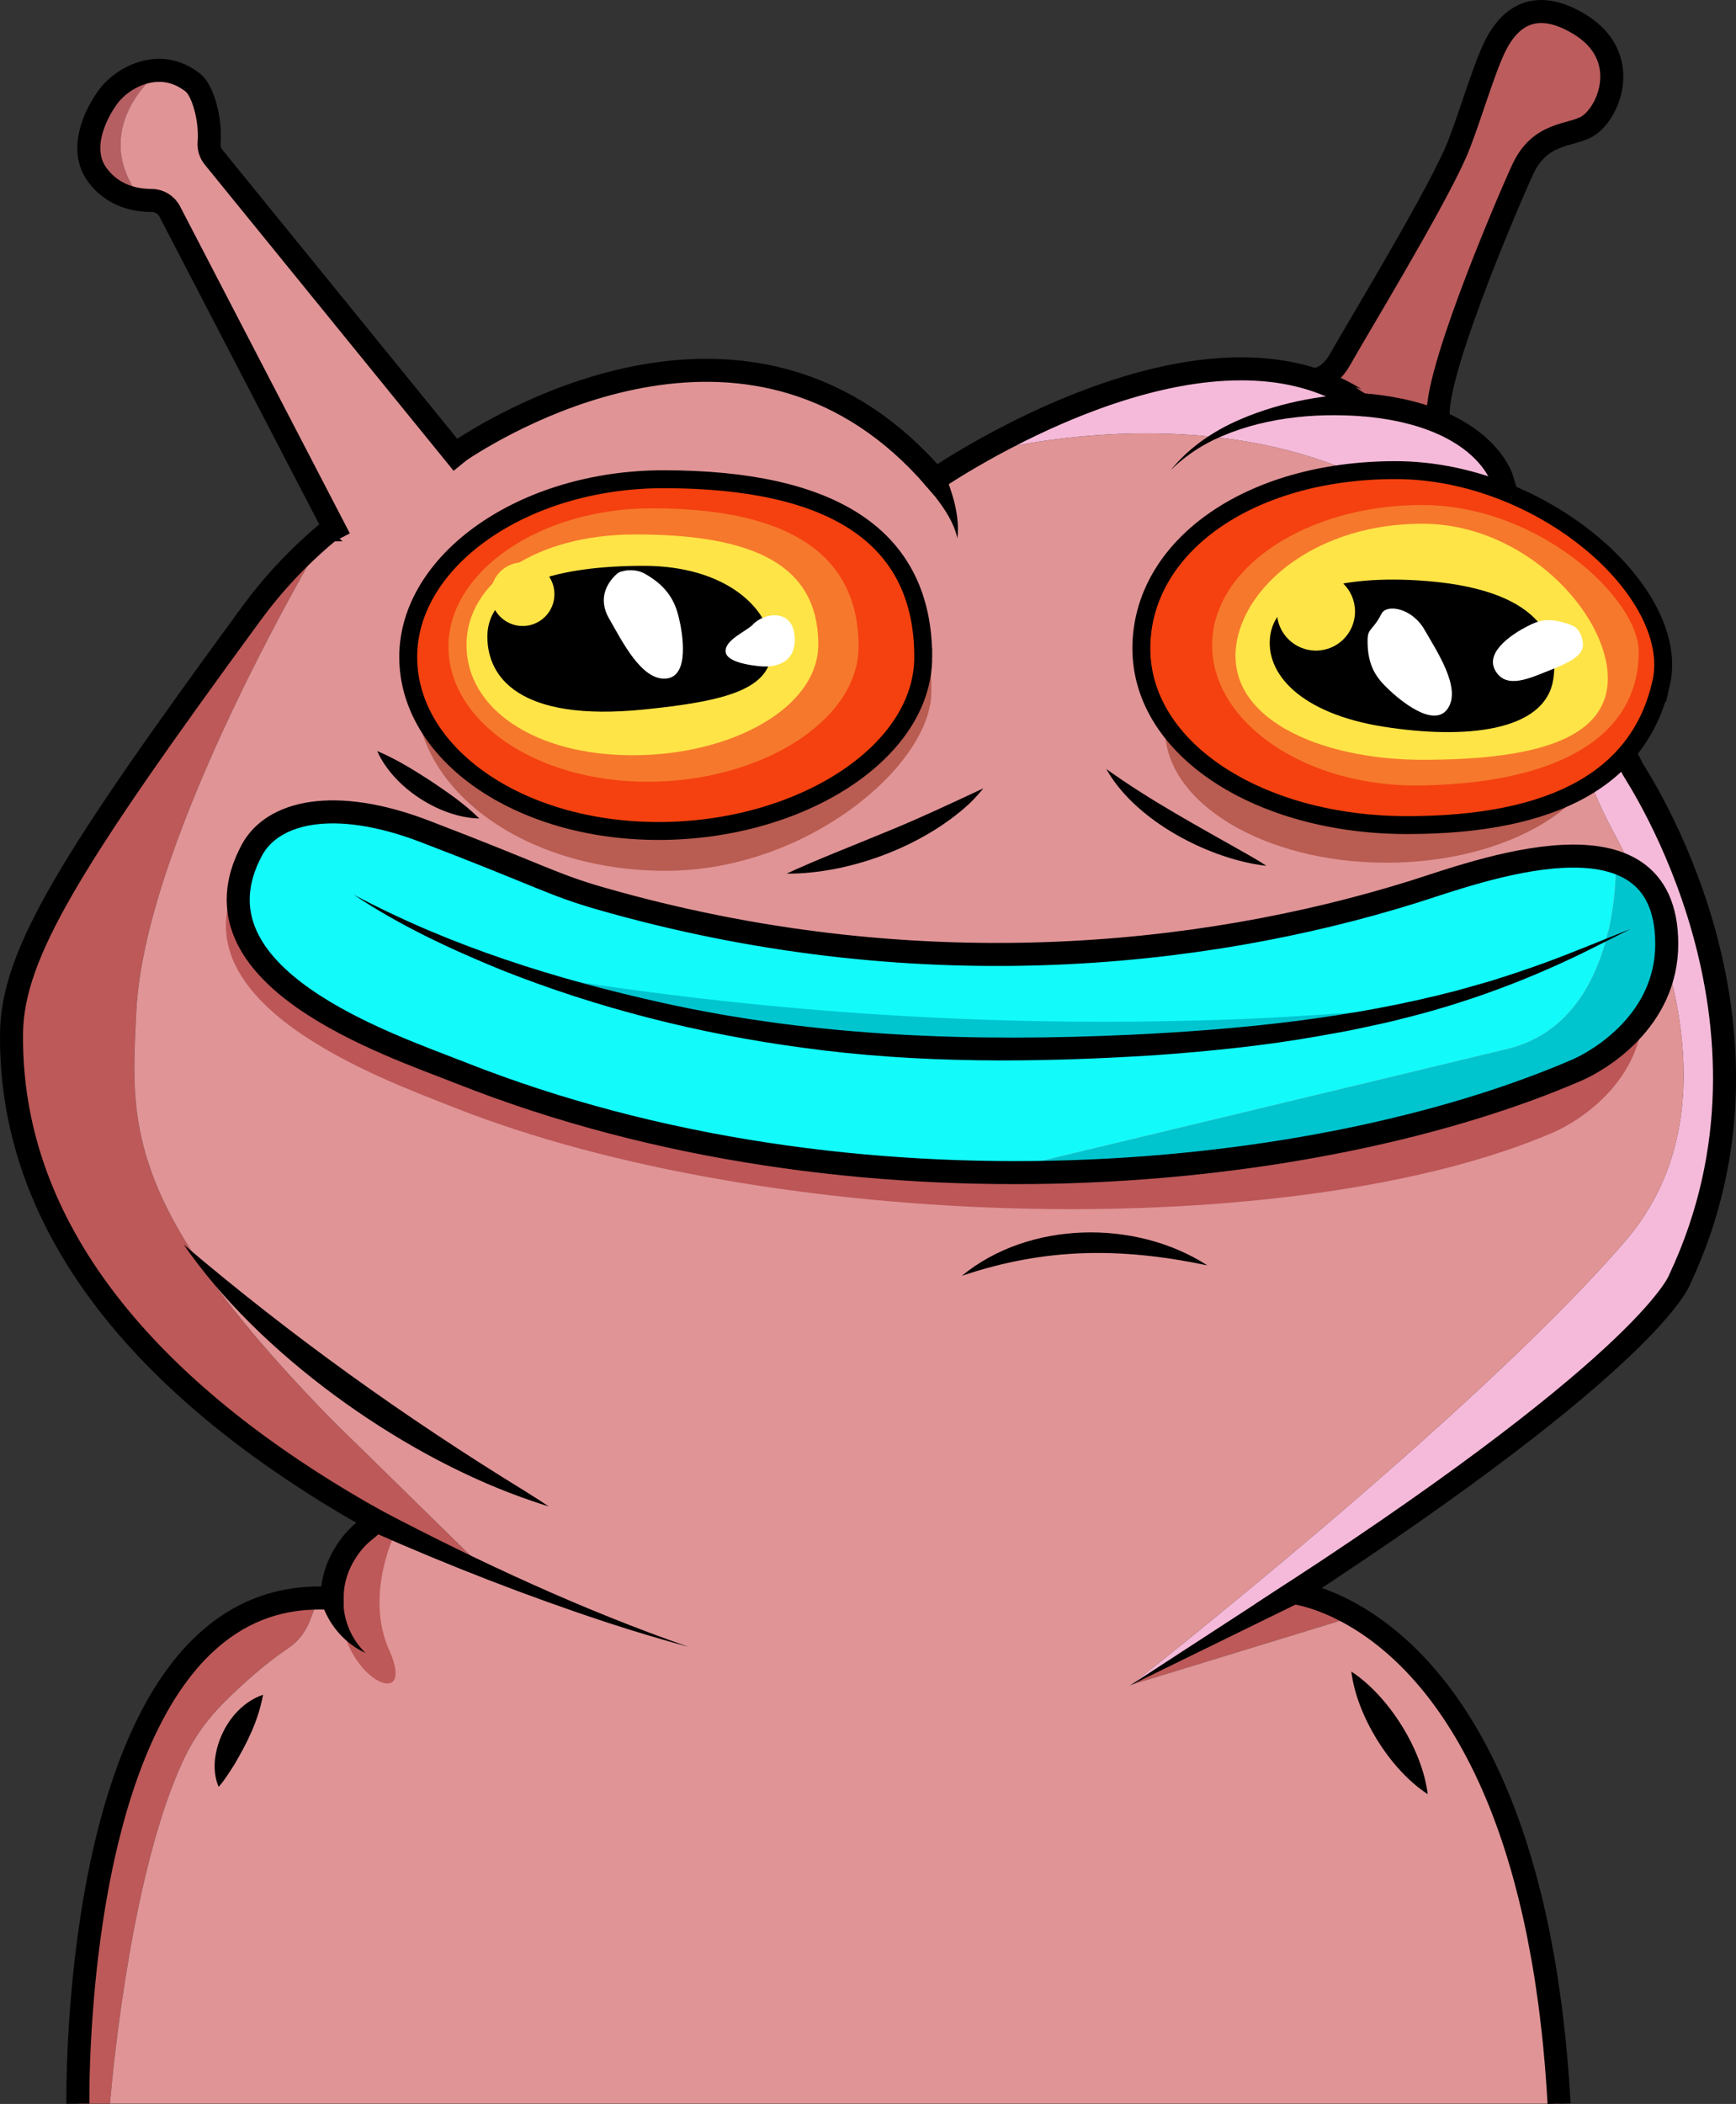
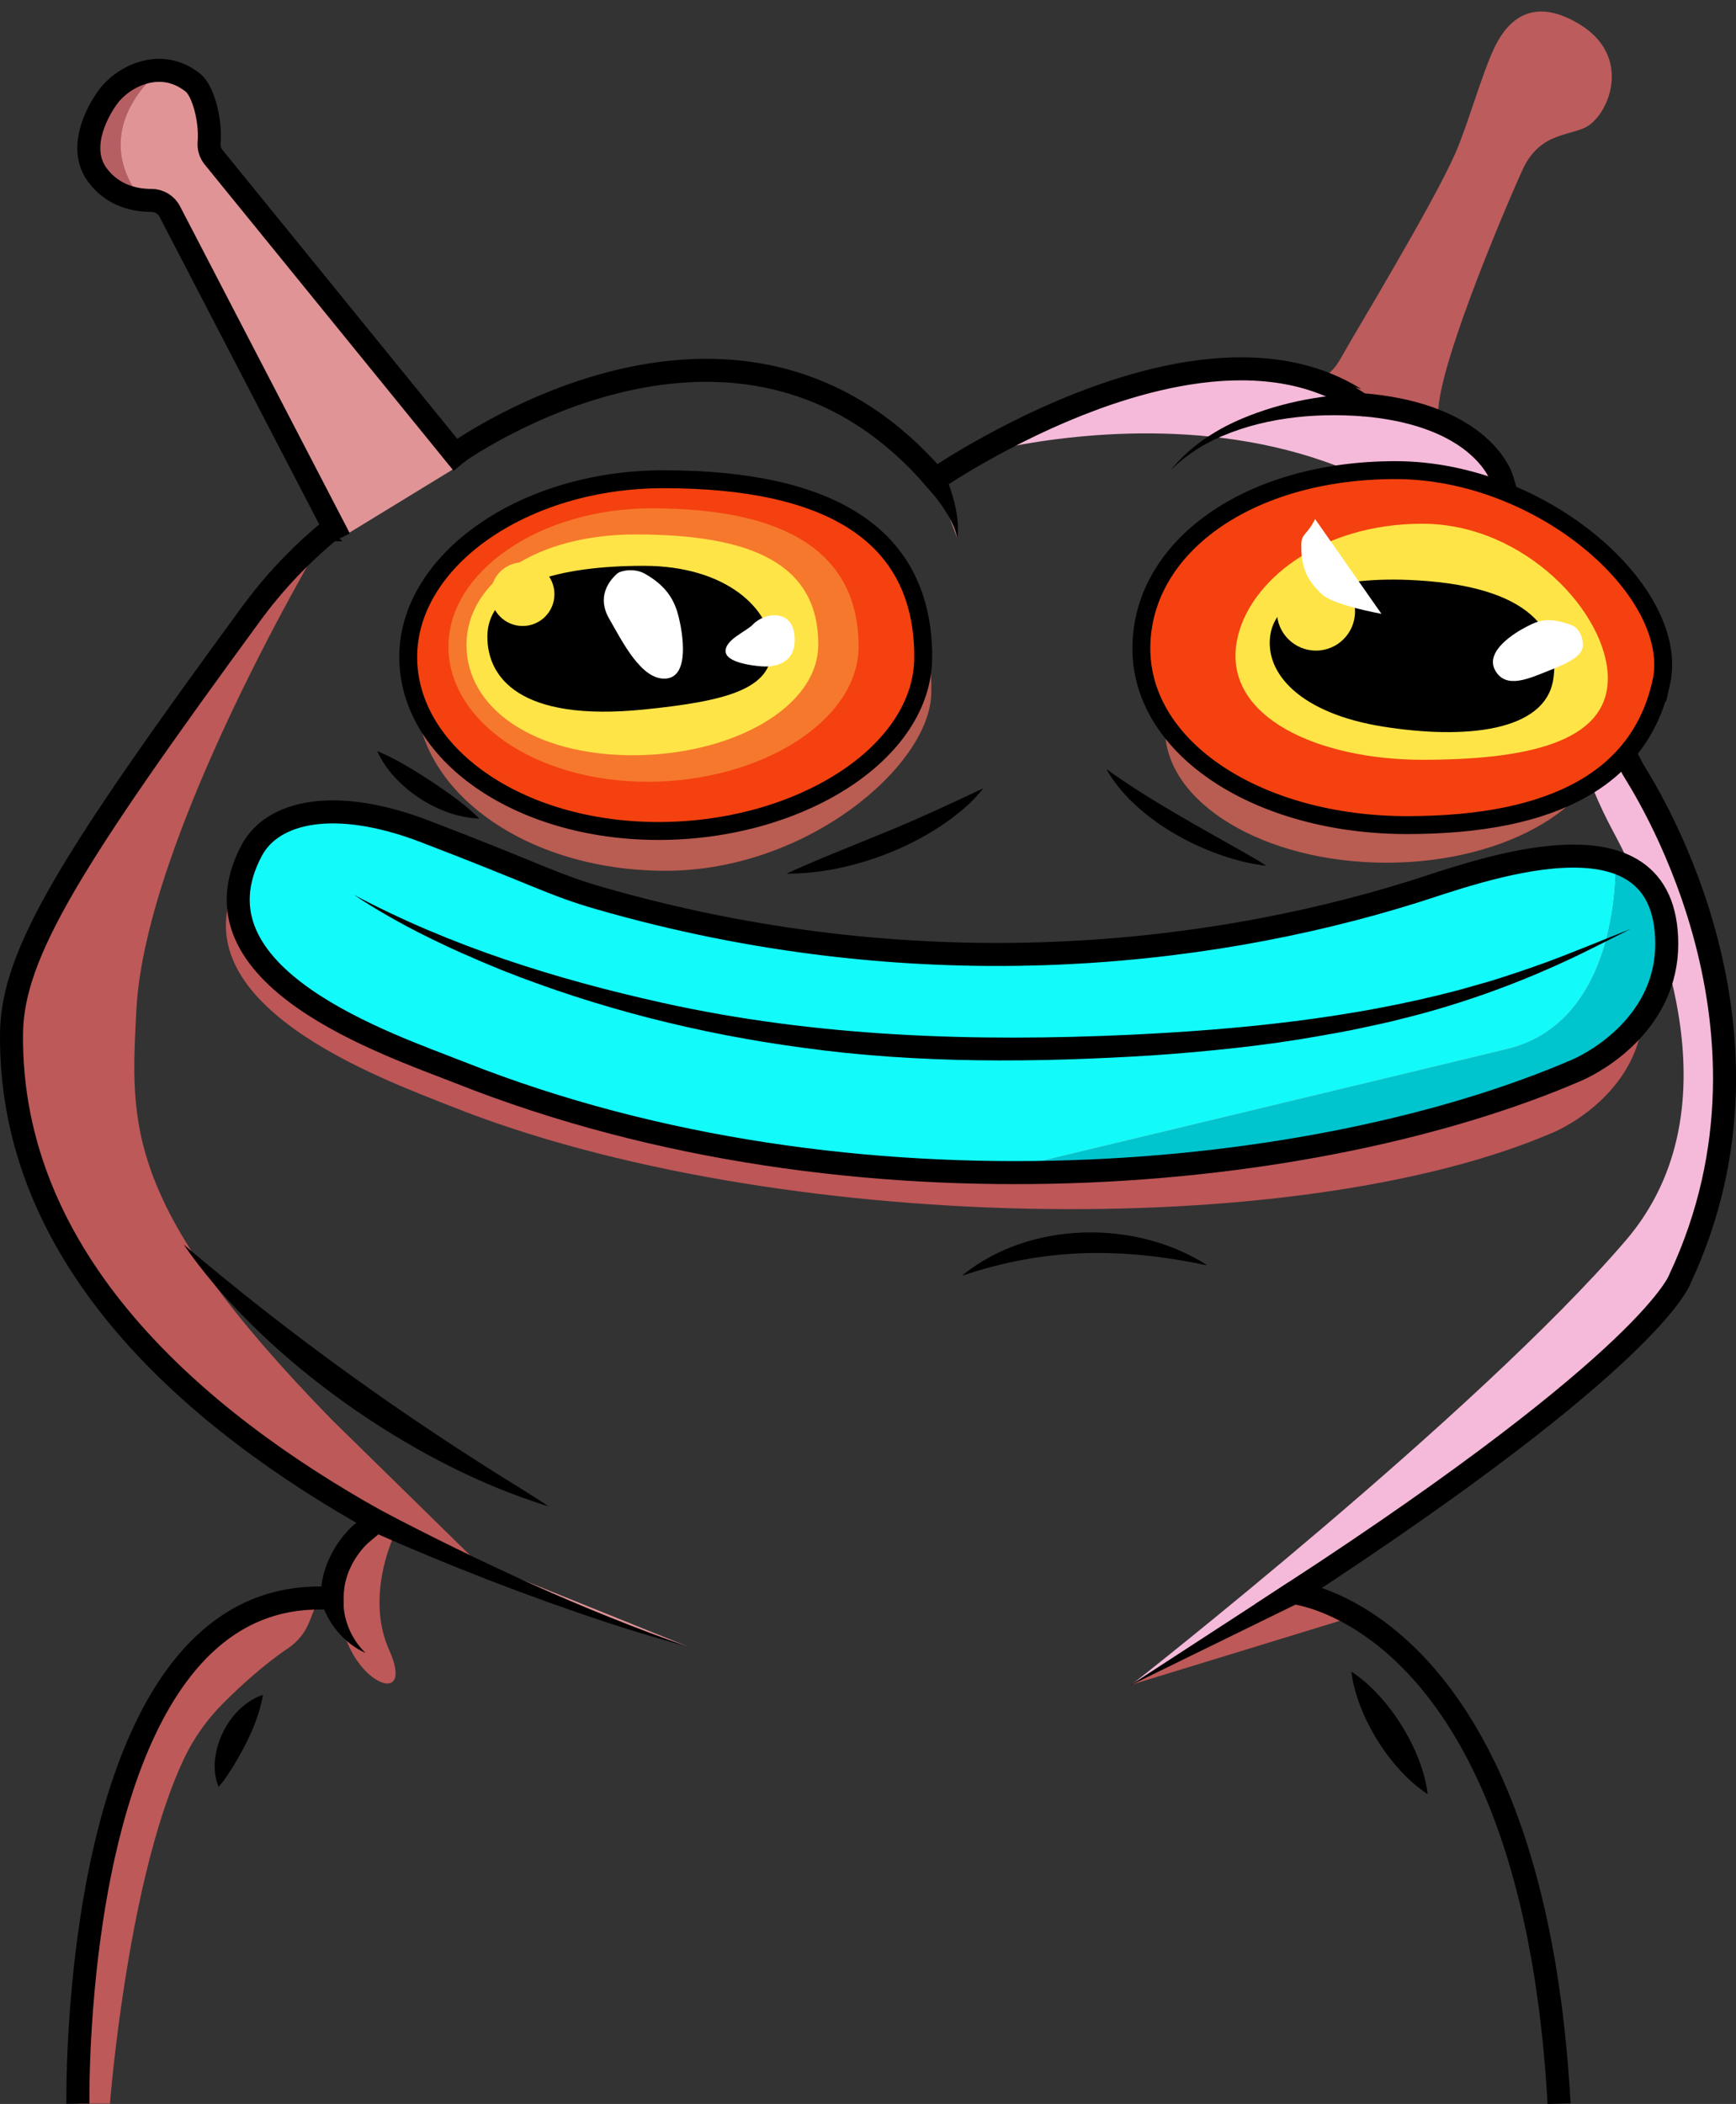
<svg xmlns="http://www.w3.org/2000/svg" id="Calque_2" data-name="Calque 2" viewBox="0 0 678.73 822.34">
  <rect x="0" y="0" width="678.73" height="822.34" fill="#333333" stroke="none" />
  <defs>
    <style>
      .cls-1 {
        fill: #b95c51;
      }

      .cls-2 {
        fill: #ffe447;
      }

      .cls-3 {
        fill: #f5bad9;
      }

      .cls-4 {
        fill: #bd5958;
      }

      .cls-5 {
        fill: #fff;
      }

      .cls-6 {
        fill: #e09496;
      }

      .cls-7 {
        fill: #13fafa;
      }

      .cls-8 {
        fill: #00c5cf;
      }

      .cls-9 {
        fill: #f6782c;
      }

      .cls-10 {
        fill: #f4410f;
        stroke-width: 7px;
      }

      .cls-10, .cls-11 {
        stroke: #000;
        stroke-miterlimit: 10;
      }

      .cls-12 {
        fill: #bc5c5d;
      }

      .cls-13 {
        fill: #bc5657;
      }

      .cls-11 {
        fill: none;
        stroke-width: 9px;
      }

      .cls-14 {
        fill: #b65f63;
      }
    </style>
  </defs>
  <g id="Calque_1-2" data-name="Calque 1">
    <g id="personnage">
      <g id="antenne_droite" data-name="antenne droite">
        <path id="peau" class="cls-12" d="M513.05,148.17s5.88,1.42,11.24-8.28,35.39-59,44.68-79.91c4.42-9.95,10.45-30.99,15.06-40.85,3.69-7.89,12.77-22.21,33.45-9.7s11.8,34.55,3.32,39.83c-6.52,4.06-18.64,2.04-25.53,17.11s-37.18,86.24-32.5,98.65l-49.72-16.84Z" />
-         <path id="contour" class="cls-11" d="M513.05,148.17s5.88,1.42,11.24-8.28,35.39-59,44.68-79.91c4.42-9.95,10.45-30.99,15.06-40.85,3.69-7.89,12.77-22.21,33.45-9.7s11.8,34.55,3.32,39.83c-6.52,4.06-18.64,2.04-25.53,17.11s-37.18,86.24-32.5,98.65" />
      </g>
      <g id="corps">
        <g id="peau-2" data-name="peau">
          <path class="cls-4" d="M190.13,614.09l-42.98-19.62C76.86,555.21,3.41,492.81,4.51,403.73c.38-31.14,23.63-68.21,93.72-163.9,8.48-11.58,18.3-22.05,29.23-31.21-1.09,1.81-70.71,117.99-74.15,186.25-2.25,44.64-5.36,76.34,76.56,160.17l60.26,59.05Z" />
          <path class="cls-4" d="M124.61,624.58l-3.63,9.24c-1.65,4.19-4.51,7.82-8.26,10.34-9.7,6.51-19.02,15.13-25.22,21.31-6.38,6.36-11.69,13.72-15.54,21.86-20.04,42.3-27.54,118.07-29,134.89h-12.51c-.04-5.13.01-22.86,2.17-45.75.08-.88.17-1.78.26-2.68.09-.97.19-1.94.3-2.93.1-.92.2-1.85.3-2.78.12-1.1.25-2.2.38-3.32.29-2.41.6-4.85.93-7.33,1.4-10.33,3.24-21.21,5.66-32.1.14-.61.28-1.23.42-1.84.32-1.41.66-2.83,1-4.25,1.05-4.33,2.2-8.64,3.45-12.9.77-2.61,1.58-5.21,2.43-7.78,2.9-8.79,6.27-17.28,10.22-25.19.52-1.05,1.05-2.08,1.59-3.11,3.91-7.41,8.35-14.25,13.37-20.25.42-.5.84-1,1.27-1.48,1.79-2.06,3.66-4.01,5.6-5.83.8-.76,1.61-1.49,2.44-2.21,3.06-2.65,6.3-5.02,9.74-7.07.33-.2.67-.4,1.01-.59,6.56-3.76,13.8-6.36,21.8-7.53.56-.09,1.13-.16,1.71-.23,1.95-.24,3.95-.39,6-.45.55-.02,1.1-.03,1.66-.03.15,0,.3,0,.45,0Z" />
          <path class="cls-3" d="M656.8,499.85s-9.61,30.41-151.04,122.66l-63.33,35.93s134.95-105.72,193.16-173.56c44.72-52.12,12.39-127.82-5-160.11-5.57-10.35-10.08-21.25-13.26-32.57-46.73-166.71-231.47-115.79-235.99-114.52,30.93-17.8,101.13-51.33,148.48-21.83,0,0,3.59,2.41,3.6,2.41,4.36.35,8.86.98,13.51,1.93,34.72,7.15,40.34,27.12,40.34,27.12,0,0,6.64,27.27,51.15,113.39,1.41,2.73,65.87,98.05,18.38,199.15Z" />
          <path class="cls-4" d="M529.82,631.67l-87.39,26.77,63.33-35.93s10.11,1,24.06,9.16Z" />
-           <path class="cls-6" d="M609.55,822.22h.01c-.02-.38-.04-.76-.07-1.14-.17-2.98-.36-5.92-.58-8.82-.1-1.44-.22-2.88-.33-4.31,0-.04,0-.09,0-.14-.23-2.8-.48-5.56-.75-8.28-.13-1.38-.27-2.75-.42-4.11-.28-2.72-.59-5.4-.92-8.04-.16-1.32-.33-2.62-.5-3.92-.02-.11-.03-.22-.04-.33-.33-2.48-.68-4.93-1.04-7.33-.14-.97-.29-1.94-.44-2.9-.06-.4-.12-.79-.19-1.18-.18-1.12-.36-2.23-.54-3.33-.03-.15-.05-.29-.07-.43-.19-1.07-.37-2.13-.56-3.19-.48-2.68-.98-5.32-1.49-7.92-.17-.86-.34-1.72-.52-2.57-.19-.93-.39-1.86-.58-2.78-.05-.2-.09-.4-.13-.59-.24-1.12-.49-2.23-.74-3.32-.21-.93-.42-1.84-.63-2.75-.3-1.25-.59-2.49-.9-3.72-.52-2.12-1.06-4.2-1.61-6.24-.19-.7-.38-1.39-.57-2.07-.05-.2-.1-.4-.16-.59-.14-.51-.28-1.01-.43-1.51-.17-.62-.34-1.24-.53-1.85-.28-.99-.57-1.96-.87-2.93-.29-.97-.58-1.93-.88-2.87-.27-.87-.55-1.72-.82-2.57-.05-.17-.11-.34-.17-.51-.23-.72-.47-1.43-.71-2.14-.36-1.07-.72-2.12-1.09-3.17-.29-.84-.59-1.67-.89-2.49-.97-2.69-1.96-5.29-2.98-7.82-.33-.81-.66-1.61-.99-2.41-.25-.61-.5-1.21-.76-1.81-.3-.72-.61-1.43-.92-2.13-.23-.53-.47-1.06-.7-1.58-.38-.86-.77-1.7-1.15-2.53-.2-.44-.4-.87-.61-1.3-.34-.73-.69-1.45-1.04-2.17-7.83-16.1-16.46-28.41-25-37.8-.39-.42-.77-.85-1.16-1.26s-.77-.82-1.16-1.23c-.39-.4-.77-.8-1.16-1.19-.38-.39-.77-.77-1.15-1.15-.32-.32-.64-.63-.95-.93-.55-.53-1.09-1.05-1.63-1.55-.5-.46-1-.91-1.49-1.36-.28-.26-.57-.51-.85-.76-.27-.23-.53-.46-.8-.69-.55-.48-1.09-.94-1.64-1.39-.2-.17-.4-.34-.61-.5-.37-.31-.74-.6-1.11-.9-.75-.6-1.49-1.18-2.23-1.73l-1.05-.78s0,0-.02-.01c-.36-.26-.72-.53-1.08-.78-.71-.52-1.42-1.01-2.13-1.48-.3-.2-.6-.4-.89-.59-1-.67-1.98-1.29-2.95-1.87-.23-.14-.45-.28-.68-.41-.22-.14-.45-.28-.67-.4l-87.39,26.77.02-.02s.04-.03.08-.06c.03-.03.07-.06.12-.09.2-.17.55-.44,1.03-.81.19-.16.41-.33.65-.52.01-.01.02-.02.03-.02.26-.22.56-.45.88-.7.17-.13.34-.27.52-.41.2-.16.4-.32.62-.49.2-.16.4-.32.62-.49t.01-.01c.3-.24.61-.48.93-.74,1.79-1.42,3.97-3.15,6.51-5.19.53-.43,1.08-.87,1.65-1.32.76-.61,1.55-1.25,2.36-1.89.66-.54,1.33-1.08,2.03-1.64.48-.39.96-.78,1.45-1.17.81-.66,1.64-1.33,2.49-2.01,1.58-1.28,3.22-2.62,4.93-4,.13-.11.26-.21.39-.31.46-.39.93-.76,1.4-1.14.24-.21.49-.41.74-.61.7-.57,1.42-1.15,2.14-1.74.97-.8,1.97-1.62,2.98-2.44.34-.28.68-.57,1.03-.85.68-.55,1.36-1.11,2.05-1.68,2.61-2.14,5.32-4.37,8.11-6.68.55-.46,1.11-.93,1.68-1.39,4.27-3.54,8.73-7.26,13.33-11.12.61-.51,1.21-1.02,1.82-1.53,2.12-1.78,4.26-3.59,6.43-5.42.61-.52,1.21-1.03,1.83-1.55.61-.51,1.22-1.03,1.84-1.56,1.22-1.04,2.46-2.09,3.7-3.15,2.48-2.12,4.99-4.27,7.52-6.44,1.64-1.41,3.28-2.82,4.93-4.25,1.18-1.02,2.37-2.05,3.56-3.08,1.99-1.73,3.99-3.47,6-5.23,1.1-.97,2.21-1.93,3.31-2.91.24-.2.47-.41.71-.62,1.26-1.11,2.52-2.22,3.79-3.34,1.64-1.45,3.28-2.9,4.92-4.36,2.47-2.21,4.94-4.42,7.41-6.64,2.68-2.42,5.36-4.84,8.01-7.26,1.33-1.22,2.66-2.43,3.98-3.65.84-.77,1.68-1.55,2.52-2.32.66-.6,1.31-1.21,1.96-1.81,3.9-3.61,7.76-7.24,11.56-10.85,1.13-1.07,2.26-2.15,3.38-3.22.13-.13.26-.26.39-.38,1.13-1.08,2.25-2.16,3.37-3.24,1.06-1.03,2.12-2.06,3.16-3.08,1.05-1.02,2.1-2.04,3.13-3.06.96-.95,1.91-1.89,2.85-2.83,1.27-1.26,2.53-2.52,3.77-3.78.77-.77,1.53-1.54,2.28-2.3.75-.77,1.51-1.53,2.25-2.29.04-.05.09-.1.14-.15,3.53-3.62,6.94-7.19,10.2-10.7.77-.84,1.54-1.67,2.31-2.5.07-.07.13-.15.2-.22.83-.91,1.65-1.81,2.45-2.7.73-.8,1.44-1.6,2.14-2.39,1.57-1.76,3.09-3.5,4.56-5.21.95-1.11,1.87-2.23,2.75-3.36.28-.36.55-.72.82-1.07.18-.23.35-.46.51-.68.24-.31.47-.63.69-.94.64-.88,1.27-1.77,1.86-2.67.23-.33.46-.67.67-1.01.76-1.15,1.48-2.31,2.17-3.48.76-1.29,1.49-2.6,2.18-3.91.69-1.32,1.34-2.64,1.96-3.98.3-.66.6-1.33.9-2,.58-1.34,1.12-2.69,1.64-4.04.51-1.36.99-2.72,1.44-4.09.89-2.73,1.65-5.49,2.3-8.27.16-.69.31-1.39.46-2.08.58-2.79,1.04-5.59,1.4-8.4.09-.7.17-1.4.25-2.11.06-.57.12-1.14.17-1.72.05-.57.09-1.14.14-1.72.09-1.23.16-2.46.22-3.7.03-.62.05-1.24.07-1.85.01-.62.03-1.24.04-1.86.02-1.58,0-3.17-.02-4.75-.09-3.89-.35-7.77-.75-11.62-.11-.97-.22-1.93-.33-2.89-.08-.65-.17-1.3-.25-1.95-.02-.08-.03-.16-.03-.24-.02-.16-.05-.31-.07-.47-.01-.06-.02-.11-.03-.17-.28-1.92-.59-3.84-.92-5.74-.08-.47-.17-.94-.26-1.41s-.18-.95-.27-1.41c-.37-1.86-.76-3.71-1.17-5.54-.42-1.83-.86-3.65-1.32-5.45-.25-.95-.5-1.88-.76-2.82-.24-.89-.49-1.77-.75-2.66h0v-.02c-.26-.89-.52-1.77-.78-2.65-.22-.72-.44-1.44-.67-2.15-.31-1.01-.63-2-.96-2.98-.18-.58-.37-1.15-.57-1.72-.46-1.37-.93-2.73-1.41-4.07-.14-.4-.29-.8-.43-1.2-.42-1.15-.85-2.29-1.27-3.41-.36-.94-.72-1.86-1.08-2.77-.01-.03-.02-.06-.04-.09-.55-1.41-1.11-2.79-1.68-4.15-.25-.62-.51-1.23-.77-1.84-.29-.68-.58-1.35-.87-2.02-.87-2.01-1.74-3.95-2.61-5.83h0c-.32-.71-.65-1.4-.97-2.08-.19-.41-.38-.81-.58-1.21-.47-.98-.94-1.94-1.4-2.88-.29-.6-.57-1.18-.86-1.75-.19-.37-.37-.74-.56-1.1-.18-.36-.36-.72-.55-1.08-.55-1.07-1.08-2.1-1.61-3.1-.35-.67-.7-1.32-1.04-1.95-1.39-2.59-2.72-5.21-3.97-7.87-.32-.66-.63-1.32-.93-1.99-.31-.67-.61-1.34-.9-2.01-.48-1.09-.95-2.17-1.4-3.27-.1-.23-.2-.46-.29-.7-.1-.24-.19-.48-.29-.71-.2-.47-.38-.95-.57-1.42-.06-.15-.12-.31-.18-.46-.11-.3-.23-.6-.34-.9-.35-.92-.69-1.84-1.03-2.76-.02-.08-.05-.15-.08-.23-.27-.78-.54-1.55-.81-2.33-.02-.05-.04-.11-.06-.16s-.03-.1-.05-.15c-.14-.43-.29-.86-.43-1.29-.15-.44-.29-.87-.42-1.31-.09-.27-.18-.54-.26-.81-.16-.51-.32-1.02-.47-1.53-.16-.51-.3-1.02-.45-1.53l-.33-1.14c-.14-.52-.29-1.04-.44-1.55-.01-.04-.02-.07-.03-.11-.11-.38-.23-.77-.34-1.15-.27-.92-.55-1.84-.83-2.76-.03-.1-.06-.21-.1-.31-.27-.88-.55-1.76-.83-2.63v-.02c-.03-.09-.06-.19-.09-.28-.29-.88-.58-1.74-.87-2.6-.35-1.03-.7-2.05-1.06-3.06-.04-.1-.07-.2-.11-.3-.27-.77-.56-1.54-.84-2.3-.21-.57-.42-1.14-.64-1.7-.2-.54-.41-1.08-.62-1.61-.01-.03-.02-.05-.03-.08-.31-.81-.63-1.6-.95-2.39s-.65-1.58-.98-2.35c-.18-.44-.37-.87-.56-1.31l-.57-1.29h0s0-.02,0-.02c-.37-.86-.75-1.71-1.14-2.55-.34-.74-.68-1.48-1.03-2.21-.34-.73-.7-1.46-1.05-2.18l-.03-.06c-.36-.73-.72-1.46-1.09-2.18-1.11-2.19-2.26-4.34-3.43-6.43-.03-.06-.07-.12-.1-.18-.34-.59-.67-1.17-1.01-1.75-.39-.67-.78-1.34-1.18-2-.02-.04-.05-.09-.07-.13-.4-.67-.8-1.33-1.21-1.98-.29-.46-.57-.93-.87-1.38-.33-.52-.66-1.03-.99-1.54-.29-.45-.58-.89-.87-1.33-.18-.28-.37-.55-.56-.83-.34-.52-.69-1.04-1.05-1.55-.01-.01-.02-.03-.03-.04-.17-.25-.35-.5-.52-.75-.02-.03-.04-.05-.06-.08-.51-.73-1.02-1.45-1.54-2.16-.07-.09-.14-.19-.2-.28-.49-.66-.97-1.31-1.46-1.96l-.09-.12c-.49-.65-.98-1.29-1.48-1.92-.06-.08-.13-.16-.19-.24-.49-.64-1-1.26-1.5-1.88-.1-.12-.19-.23-.28-.34-.53-.65-1.06-1.28-1.59-1.91-.51-.62-1.04-1.23-1.57-1.83-.57-.66-1.15-1.31-1.74-1.95-.29-.33-.58-.65-.88-.96-.29-.32-.58-.63-.88-.95-.42-.45-.85-.9-1.28-1.34-.49-.51-.98-1.02-1.48-1.52-.49-.5-.99-.99-1.49-1.48-1-.98-2.01-1.94-3.03-2.88-.05-.05-.1-.09-.15-.13-.55-.51-1.1-1.01-1.65-1.5-.63-.56-1.27-1.12-1.91-1.67-.63-.54-1.26-1.08-1.9-1.6-.63-.53-1.27-1.05-1.91-1.56-.72-.58-1.44-1.15-2.17-1.71-.11-.09-.23-.18-.34-.27-.17-.13-.35-.26-.53-.4-.61-.46-1.23-.92-1.85-1.38-1.03-.75-2.06-1.49-3.1-2.21-.1-.07-.21-.14-.31-.21-.6-.41-1.2-.82-1.8-1.22-.11-.07-.22-.15-.33-.22h-.01s-.04-.03-.06-.04c-.46-.31-.91-.61-1.37-.9-.48-.31-.96-.62-1.45-.92-.49-.31-.98-.62-1.48-.92-.49-.3-.98-.6-1.48-.9-.83-.5-1.67-.99-2.51-1.47-.72-.42-1.45-.82-2.18-1.22-.37-.2-.75-.41-1.12-.61-.87-.47-1.74-.93-2.61-1.37-.99-.51-1.98-1.01-2.98-1.49-.78-.39-1.56-.75-2.34-1.11-.02-.01-.05-.02-.07-.03-.01,0-.01-.01-.02-.01-.05-.02-.1-.05-.15-.07-.33-.16-.66-.31-1-.46-.64-.3-1.29-.59-1.94-.87-.31-.14-.61-.28-.92-.41-.87-.38-1.74-.74-2.61-1.1-.82-.34-1.65-.67-2.47-.99-.19-.08-.38-.15-.57-.22-.87-.34-1.73-.67-2.6-.99-.07-.03-.15-.05-.22-.08-.31-.11-.61-.22-.92-.33-.79-.29-1.58-.57-2.37-.84-.04-.02-.09-.03-.14-.05-.88-.3-1.77-.6-2.65-.89-.26-.08-.52-.17-.78-.25-.86-.27-1.71-.54-2.57-.8s-1.72-.51-2.58-.76c-.35-.1-.69-.2-1.05-.3-.02-.01-.05-.01-.07-.02-.77-.21-1.54-.43-2.31-.63-.1-.03-.2-.06-.3-.08-.85-.22-1.7-.44-2.54-.65l-.6-.15c-2.24-.55-4.49-1.06-6.73-1.53-.92-.19-1.83-.38-2.75-.55-.59-.12-1.17-.23-1.76-.33-.52-.11-1.04-.2-1.56-.29l-1.56-.27c-.91-.16-1.82-.3-2.73-.44-.52-.08-1.05-.16-1.57-.24-.53-.08-1.05-.15-1.57-.22-.04,0-.07,0-.11-.02l-.21-.03c-1.1-.15-2.2-.3-3.3-.43-.36-.04-.71-.09-1.07-.13-.05-.01-.11-.01-.16-.02-.59-.07-1.17-.14-1.75-.2-.12,0-.25-.03-.37-.04h-.01c-1.12-.12-2.24-.23-3.36-.34-1.09-.1-2.18-.19-3.26-.28h-.01c-.59-.05-1.18-.09-1.77-.13-.46-.03-.92-.06-1.37-.09-.03,0-.06,0-.09,0-1.3-.09-2.6-.16-3.89-.22h-.02c-.44-.03-.89-.05-1.33-.06-.45-.02-.9-.04-1.34-.06h-.17c-1.05-.04-2.1-.08-3.15-.1-1.06-.03-2.12-.05-3.18-.06-1.04-.01-2.08-.02-3.11-.02s-2.08.01-3.11.02c-.67,0-1.35.02-2.01.03-.12,0-.24,0-.36.01l-1.32.03c-.88.02-1.75.05-2.61.08-.79.02-1.57.06-2.35.09-1.09.05-2.16.1-3.23.16-.35.02-.69.04-1.03.06-1.61.1-3.19.2-4.74.32-2.22.17-4.39.36-6.49.57-.13.01-.26.02-.39.04-.03,0-.07.01-.1.01-.48.05-.95.09-1.42.15-.31.03-.62.06-.93.1-.51.05-1.02.11-1.52.17-1.61.18-3.18.38-4.71.58-.63.08-1.26.16-1.87.25-.16.02-.32.04-.48.07-.7.09-1.38.19-2.05.29-.41.06-.82.12-1.22.18-.41.07-.81.13-1.21.19-.79.12-1.57.25-2.33.37-2.28.38-4.41.76-6.37,1.13-.66.12-1.29.25-1.91.37s-1.21.24-1.79.36-1.14.23-1.68.35c-.27.05-.53.11-.79.17-.52.11-1.01.22-1.49.33-.48.1-.94.21-1.37.31-.38.08-.74.17-1.08.25-.25.06-.49.12-.72.17-.19.04-.37.09-.54.13-.34.08-.67.16-.97.24s-.57.15-.83.21c-.25.07-.48.13-.69.18-.1.03-.19.05-.28.08-.19.04-.34.09-.47.12-.2.06-.34.1-.42.12-.01,0-.03.01-.04.01s-.03.01-.04.02c-.3.17-.6.34-.89.51-.58.34-1.15.68-1.7,1-.28.16-.55.32-.82.48-.71.42-1.4.82-2.05,1.22-.6.37-1.18.72-1.73,1.05-.96.59-1.85,1.13-2.65,1.64-.32.2-.62.4-.91.58-.22.13-.43.27-.63.4-.17.1-.33.2-.49.31-2.37,1.51-3.66,2.4-3.67,2.41-69.71-80.86-166.36-23.9-185.04-11.67-1.09.71-2.19,1.4-3.31,2.07-.14.09-.29.17-.43.26-1.27.74-2.55,1.46-3.86,2.13l-13.25,6.89c-1.45.75-2.89,1.53-4.31,2.32-.53.29-1.05.58-1.57.88-.29.17-.58.33-.87.5-.74.42-1.48.86-2.21,1.29-1.26.75-2.51,1.52-3.75,2.3-.66.41-1.32.83-1.97,1.25-.05.04-.11.07-.16.11-.66.42-1.31.85-1.96,1.29-.37.25-.75.5-1.12.75-.6.41-1.2.82-1.79,1.24-.79.54-1.56,1.09-2.33,1.65-.61.44-1.22.88-1.82,1.33-.69.51-1.37,1.02-2.04,1.53-1.36,1.04-2.7,2.09-4.02,3.16-.19.15-.38.31-.57.46-.01.01-.01.02-.01.02-.01,0-.02.01-.02.01-.63.51-1.24,1.02-1.85,1.54-1.09,1.81-70.71,117.99-74.15,186.25-.42,8.26-.86,16.08-.79,23.87,0,.41.01.82.02,1.23.01.88.03,1.77.06,2.66.03.88.07,1.76.11,2.65.01.13.01.25.02.38.02.42.04.83.07,1.25.04.54.07,1.09.12,1.64.02.33.05.66.08.99.07.86.15,1.71.24,2.57.06.59.13,1.17.2,1.75.03.32.07.64.12.96.04.32.09.65.13.97l.15,1.05c.06.41.12.83.19,1.24.11.71.23,1.43.36,2.15.1.55.21,1.1.32,1.66.13.68.27,1.35.42,2.03.12.59.26,1.17.39,1.76.2.84.41,1.68.63,2.53.17.63.34,1.27.52,1.91.1.38.21.75.32,1.13.55,1.88,1.16,3.79,1.84,5.73.13.39.27.78.41,1.17.4,1.1.82,2.21,1.26,3.33.24.62.5,1.25.76,1.88h0c.26.64.53,1.27.81,1.91.3.69.61,1.39.92,2.09.23.5.46,1,.7,1.51.35.74.71,1.49,1.08,2.25.31.66.65,1.33.99,2s.68,1.34,1.04,2.02c.28.54.57,1.09.87,1.63.03.06.06.11.09.17.43.8.88,1.61,1.34,2.43.17.32.35.63.54.95.26.46.53.93.8,1.39.23.41.47.82.72,1.23.24.41.49.83.74,1.24.3.5.6.99.9,1.49.12.19.24.39.36.58.1.17.21.34.32.51.22.36.45.73.69,1.1.46.74.93,1.48,1.42,2.23.24.37.48.74.73,1.12.13.2.26.41.4.61.37.55.74,1.11,1.11,1.67.37.55.75,1.1,1.13,1.65.67.99,1.36,1.98,2.08,2.99.27.39.55.79.84,1.19.84,1.19,1.71,2.38,2.61,3.6.27.37.55.74.83,1.12,1.54,2.07,3.15,4.18,4.84,6.34.33.42.66.84,1,1.27,2.28,2.89,4.69,5.86,7.25,8.91.38.46.76.91,1.15,1.37.85,1.01,1.72,2.03,2.6,3.05.76.89,1.54,1.78,2.33,2.69.52.6,1.04,1.19,1.57,1.79.51.59,1.03,1.18,1.56,1.77.55.62,1.11,1.25,1.68,1.88.55.61,1.1,1.23,1.66,1.85.84.92,1.68,1.85,2.54,2.79.63.69,1.26,1.38,1.91,2.08,1.26,1.36,2.55,2.75,3.85,4.14.7.74,1.4,1.48,2.11,2.23.63.67,1.26,1.33,1.9,2s1.28,1.34,1.93,2.02c.12.12.23.23.34.35,1.42,1.47,2.86,2.96,4.33,4.47l56.29,55.16,3.96,3.88c-.09-.03-.17-.07-.25-.11l-9.88-4.51-3.46-1.58-4.3-1.96-24.51-11.18c-.13-.05-.24-.11-.32-.15-.01,0-.02,0-.02-.01l-.06-.03-.06-.03s-.01,0-.02-.01l-.05-.02s-.02-.01-.03-.01h-.01s-17.28,29.84-17.28,29.84v.43c-.68-.05-1.36-.08-2.04-.11-1.09-.05-2.16-.07-3.22-.06l-3.63,9.24c-1.65,4.19-4.51,7.82-8.26,10.34-9.7,6.51-19.02,15.13-25.22,21.31-6.38,6.36-11.69,13.72-15.54,21.86-20.04,42.3-27.54,118.07-29,134.89h566.59Z" />
          <path class="cls-4" d="M134.08,636.72l-4.21-12.4,17.28-29.85,3.46,1.67c2.34,1.13,3.44,3.87,2.5,6.28-3.11,7.96-8.39,25.91-.93,42.56,9.96,22.21-12.73,13.7-18.1-8.26Z" />
        </g>
        <g id="pointes">
          <path d="M142.92,646.07c-8.54-3.85-15.1-11.88-17.53-20.93,0,0,8.97-.77,8.97-.77-.16.81-.09,1.74-.07,2.6.32,7.17,3.44,14.09,8.64,19.1h0Z" />
          <g>
            <path class="cls-6" d="M147.15,594.47s63.34,31.34,122.06,49.21" />
            <path d="M149.15,590.44c38.76,20.3,78.7,38.8,120.06,53.25-10.59-2.9-21.14-6.02-31.59-9.45-31.42-10.34-62.19-22.33-92.46-35.73,0,0,3.99-8.07,3.99-8.07h0Z" />
          </g>
          <polygon points="507.99 626.43 441.6 658.9 503.55 618.6 507.99 626.43 507.99 626.43" />
          <g>
            <path class="cls-6" d="M365.32,186.91c1.08,1.73,8.77,13.74,8.98,23.45" />
            <path d="M369.14,184.53c3.23,8.12,6.21,17,5.17,25.84-1.39-6.18-4.96-11.47-8.78-16.38-1.29-1.62-2.61-3.14-4.02-4.68l7.63-4.77h0Z" />
          </g>
          <path d="M533.17,162.75c-19.86-1.55-40.68.59-58.83,9.26-6.1,3-11.75,6.91-16.6,11.73,6.52-8.14,15.26-14.3,24.67-18.72,16.02-7.36,33.66-10.81,51.27-11.25,0,0-.51,8.99-.51,8.99h0Z" />
        </g>
        <path class="cls-11" d="M609.55,822.22c-.01-.38-.03-.76-.06-1.14-.17-2.98-.36-5.92-.58-8.82-.1-1.44-.22-2.88-.33-4.31,0-.04,0-.09,0-.14-.23-2.8-.48-5.56-.75-8.28-.13-1.38-.27-2.75-.42-4.11-.29-2.72-.6-5.4-.92-8.04-.16-1.32-.33-2.62-.5-3.92-.02-.11-.03-.22-.04-.33-.33-2.48-.68-4.93-1.04-7.33-.14-.97-.29-1.94-.44-2.9-.06-.4-.12-.79-.19-1.18-.18-1.12-.36-2.23-.54-3.33-.03-.15-.05-.29-.07-.43-.19-1.07-.37-2.13-.56-3.19-.48-2.68-.98-5.32-1.49-7.92-.17-.86-.34-1.72-.52-2.57-.19-.93-.39-1.86-.58-2.78-.05-.2-.09-.4-.13-.59-.24-1.12-.49-2.23-.74-3.32-.21-.93-.42-1.84-.63-2.75-.3-1.25-.59-2.49-.9-3.72-.52-2.12-1.06-4.2-1.61-6.24-.19-.7-.38-1.39-.57-2.07-.05-.2-.1-.4-.16-.59-.14-.51-.28-1.01-.43-1.51-.17-.62-.34-1.24-.53-1.85-.28-.99-.57-1.96-.87-2.93-.29-.97-.58-1.93-.88-2.87-.27-.87-.55-1.72-.82-2.57-.05-.17-.11-.34-.17-.51-.23-.72-.47-1.43-.71-2.14-.36-1.07-.72-2.12-1.09-3.17-.29-.84-.59-1.67-.89-2.49-.97-2.69-1.96-5.29-2.98-7.82-.33-.81-.66-1.61-.99-2.41-.25-.61-.5-1.21-.76-1.81-.3-.72-.61-1.43-.92-2.13-.23-.53-.47-1.06-.7-1.58-.38-.86-.77-1.7-1.15-2.53-.2-.44-.4-.87-.61-1.3-.34-.73-.69-1.45-1.04-2.17-7.83-16.1-16.46-28.41-25-37.8-.39-.42-.77-.85-1.16-1.26s-.77-.82-1.16-1.23c-.39-.4-.77-.8-1.16-1.19-.38-.39-.77-.77-1.15-1.15-.32-.32-.64-.63-.95-.93-.55-.53-1.09-1.05-1.63-1.55-.5-.46-1-.91-1.49-1.36-.28-.26-.57-.51-.85-.76-.27-.23-.53-.46-.8-.69-.55-.48-1.09-.94-1.64-1.39-.2-.17-.4-.34-.61-.5-.37-.31-.74-.6-1.11-.9-.75-.6-1.49-1.18-2.23-1.73l-1.05-.78s0,0-.02-.01c-.36-.26-.72-.53-1.08-.78-.71-.52-1.42-1.01-2.13-1.48-.3-.2-.6-.4-.89-.59-1-.67-1.98-1.29-2.95-1.87-.23-.14-.45-.28-.68-.41-.22-.14-.45-.28-.67-.4-.02-.01-.03-.02-.04-.02-.64-.38-1.26-.73-1.88-1.07-1.49-.83-2.93-1.57-4.31-2.23-.32-.16-.65-.31-.96-.46-.13-.07-.26-.13-.39-.18-.33-.15-.65-.3-.96-.43-.37-.17-.74-.33-1.1-.48-.65-.28-1.29-.54-1.91-.78-.28-.11-.55-.22-.82-.32-.17-.07-.33-.13-.5-.19-.3-.12-.59-.22-.87-.32-.32-.12-.63-.23-.94-.33-.31-.11-.61-.21-.9-.3-.68-.23-1.33-.43-1.94-.61-.04-.01-.09-.03-.13-.03-.23-.07-.45-.13-.67-.19-.42-.12-.81-.22-1.18-.32-.21-.05-.42-.1-.62-.15-.63-.16-1.19-.28-1.68-.38-.16-.03-.32-.06-.46-.09-.29-.05-.55-.1-.77-.13-.11-.02-.22-.04-.31-.05-.26-.04-.45-.07-.57-.08-.03-.01-.06-.01-.08-.01-.05-.01-.07-.01-.07-.01,141.43-92.25,151.04-122.66,151.04-122.66,47.49-101.1-16.97-196.42-18.38-199.15-1-1.94-1.98-3.84-2.95-5.72-.99-1.94-1.96-3.85-2.92-5.72-.37-.73-.73-1.45-1.1-2.17-.58-1.13-1.15-2.26-1.71-3.37-.46-.93-.92-1.84-1.38-2.75h0c-.2-.41-.4-.8-.59-1.19-.6-1.18-1.18-2.35-1.76-3.51-.36-.72-.72-1.44-1.07-2.16-.35-.71-.71-1.42-1.05-2.12-2.09-4.22-4.06-8.24-5.92-12.09.01-.01,0-.01,0-.01-.27-.55-.54-1.1-.8-1.64-.26-.55-.52-1.09-.78-1.63-.46-.97-.92-1.92-1.37-2.86-.4-.84-.79-1.66-1.18-2.48-.54-1.16-1.08-2.29-1.61-3.41-.78-1.67-1.54-3.29-2.28-4.87-.01-.01-.01-.03-.02-.04h0c-.32-.7-.64-1.38-.95-2.06-.28-.59-.54-1.17-.81-1.75-.65-1.41-1.28-2.79-1.89-4.13-.19-.41-.37-.81-.54-1.2-1.57-3.45-3-6.67-4.31-9.67-.36-.82-.71-1.62-1.04-2.4-.43-.99-.85-1.96-1.25-2.9h0c-.69-1.61-1.33-3.14-1.94-4.6-.12-.29-.24-.58-.36-.86-.11-.29-.23-.57-.35-.85-.11-.28-.23-.56-.34-.83-.23-.57-.45-1.12-.68-1.67-.32-.79-.62-1.55-.92-2.28-.29-.74-.58-1.45-.85-2.15-.01-.03-.02-.05-.03-.08h0c-.17-.45-.34-.87-.51-1.29-.24-.64-.48-1.26-.72-1.86-.76-1.98-1.42-3.75-1.98-5.31-.19-.52-.37-1.01-.54-1.49-.41-1.19-.77-2.23-1.08-3.15-.22-.67-.42-1.26-.59-1.79-.04-.13-.08-.27-.12-.39s-.08-.24-.11-.36c-.2-.65-.36-1.16-.47-1.56-.06-.2-.1-.37-.14-.51-.03-.08-.05-.15-.06-.21-.02-.09-.04-.15-.05-.2-.02-.07-.03-.1-.03-.1,0,0-.01-.02-.02-.06-.05-.17-.23-.72-.6-1.54-.04-.09-.08-.19-.13-.29-.09-.19-.19-.4-.29-.61-.12-.23-.24-.47-.38-.73-.25-.46-.54-.97-.88-1.51-.11-.18-.22-.36-.34-.55l-.12-.18c-.11-.16-.22-.33-.34-.5-.01,0-.02-.03-.03-.04-.1-.15-.2-.3-.32-.46-.01,0-.02-.03-.03-.04-.12-.17-.25-.34-.38-.52-.2-.27-.41-.55-.63-.83-.44-.56-.93-1.13-1.45-1.72-.13-.15-.27-.3-.41-.45-.13-.15-.27-.3-.42-.45-.28-.3-.58-.6-.89-.9-.15-.16-.31-.31-.47-.46-.34-.33-.7-.66-1.07-1h-.01c-.25-.23-.5-.44-.75-.66-.26-.22-.52-.44-.8-.67-.24-.2-.49-.39-.74-.59-.75-.59-1.55-1.18-2.4-1.77-.44-.3-.9-.61-1.36-.91-.72-.46-1.47-.92-2.25-1.37-.52-.3-1.06-.6-1.61-.9-.38-.21-.77-.41-1.16-.61-.4-.21-.8-.41-1.21-.61-.09-.04-.18-.08-.27-.13-.05-.02-.1-.05-.16-.08-.37-.17-.76-.34-1.15-.52-.05-.03-.09-.05-.14-.07-.42-.19-.85-.37-1.29-.56h-.01s-.03-.01-.04-.02c-.33-.14-.66-.27-.99-.41-.46-.19-.92-.37-1.4-.55-.42-.16-.84-.32-1.27-.47-.43-.16-.87-.31-1.31-.46-.47-.16-.95-.32-1.44-.48-.29-.09-.58-.18-.88-.28-.1-.02-.2-.06-.3-.09-.19-.05-.39-.11-.58-.17-.38-.11-.76-.22-1.15-.33s-.79-.21-1.18-.32c-.03,0-.06-.01-.09-.02-.35-.09-.69-.19-1.05-.27-.32-.09-.65-.17-.98-.25-.47-.11-.94-.23-1.42-.34-.57-.12-1.16-.25-1.75-.37-4.65-.95-9.15-1.58-13.51-1.93-.01,0-3.6-2.41-3.6-2.41-.56-.35-1.13-.69-1.7-1.02-.47-.28-.94-.55-1.42-.81-.8-.45-1.61-.88-2.43-1.29-.08-.04-.15-.08-.23-.11-.37-.19-.75-.38-1.12-.55-.59-.29-1.18-.56-1.77-.82-1.18-.53-2.38-1.03-3.58-1.49-.61-.23-1.21-.45-1.82-.67-.11-.04-.21-.08-.32-.11-.07-.03-.14-.05-.22-.08-.19-.07-.38-.14-.57-.2-.44-.16-.9-.31-1.35-.45l-.09-.03s-.1-.03-.15-.05c-1.23-.39-2.47-.74-3.72-1.07-.44-.12-.89-.23-1.33-.34-.62-.15-1.24-.29-1.86-.43-.52-.12-1.04-.23-1.56-.33-.57-.12-1.15-.23-1.72-.33-.5-.09-.99-.17-1.49-.26-.5-.08-1.01-.15-1.51-.23-.28-.04-.56-.08-.83-.12-.46-.06-.93-.12-1.39-.17-.59-.07-1.17-.14-1.75-.2-.59-.06-1.17-.11-1.76-.16-.51-.04-1.01-.08-1.52-.12-1.6-.11-3.2-.18-4.81-.22-.35-.01-.7-.02-1.06-.02-1.13,0-2.27,0-3.41.01-.46,0-.92.01-1.38.03h-.07c-.11,0-.22.01-.33.01-.84.03-1.68.07-2.52.11-.05,0-.09,0-.14,0-.72.03-1.44.08-2.16.14-.35.02-.7.04-1.04.07-.07.01-.13.01-.2.02-.76.06-1.52.13-2.28.2-.09.01-.19.02-.28.03-.86.09-1.72.18-2.58.28-.07,0-.15.02-.22.03-.5.05-1,.12-1.5.18-1.3.18-2.6.36-3.89.57-.48.07-.96.15-1.43.23-.74.12-1.48.25-2.22.39-.03,0-.06.01-.08.01-.87.16-1.74.32-2.6.5-.28.06-.56.11-.83.17-.27.05-.55.11-.82.17-.1.02-.21.04-.31.06-.34.07-.67.14-1,.22-.85.18-1.69.37-2.53.57-.65.14-1.29.3-1.93.46-.97.24-1.94.48-2.91.73-.61.16-1.22.32-1.82.49-.61.16-1.22.32-1.82.5-.61.17-1.21.34-1.81.52-.55.15-1.1.32-1.65.49-.05.02-.1.03-.15.04-.97.29-1.92.59-2.88.89l-1.14.36s-.07.02-.1.03c-1.01.32-2,.65-3,.99-.59.19-1.18.39-1.76.6-.58.2-1.17.4-1.74.61-.47.16-.93.33-1.39.5-.69.25-1.38.5-2.06.76-1.71.63-3.41,1.28-5.08,1.94-1.11.44-2.22.88-3.31,1.34-.55.22-1.1.44-1.64.68-1.09.45-2.16.9-3.22,1.37-.53.22-1.06.45-1.58.69-1.05.45-2.09.92-3.12,1.39-.52.23-1.03.46-1.53.7-1.02.47-2.02.94-3.01,1.41-.39.18-.78.37-1.17.55-.1.04-.2.09-.3.15-1.56.74-3.08,1.49-4.56,2.23-.38.19-.75.37-1.12.57-1.38.68-2.72,1.37-4.02,2.06-.44.22-.87.44-1.3.68-2.99,1.57-5.78,3.1-8.33,4.55-.74.41-1.47.82-2.17,1.23-.01,0-.03.01-.04.02-.3.17-.6.34-.89.51-.58.33-1.15.66-1.7,1-.28.16-.55.32-.82.48-.71.42-1.4.82-2.05,1.22-.6.36-1.18.71-1.73,1.05-.96.59-1.85,1.13-2.65,1.64-.32.2-.62.39-.91.58-.22.13-.43.27-.63.4-.17.1-.33.2-.49.31-2.37,1.51-3.66,2.4-3.67,2.41-69.71-80.86-166.36-23.9-185.04-11.67-1.09.71-2.19,1.4-3.31,2.07-.14.09-.29.17-.43.26-1.27.74-2.55,1.46-3.86,2.13l-13.25,6.89c-1.45.75-2.89,1.53-4.31,2.32-.53.29-1.05.58-1.57.88-.29.17-.58.33-.87.5-.74.42-1.48.86-2.21,1.29-1.26.75-2.51,1.52-3.75,2.3-.66.41-1.32.83-1.97,1.25-.05.04-.11.07-.16.11-.66.42-1.31.85-1.96,1.29-.37.25-.75.5-1.12.75-.6.41-1.2.82-1.79,1.24-.79.54-1.56,1.09-2.33,1.65-.61.44-1.22.88-1.82,1.33-.69.51-1.37,1.02-2.04,1.53-1.36,1.04-2.7,2.09-4.02,3.16-.19.15-.38.31-.57.46-.01.01-.01.02-.01.02-.01,0-.02.01-.02.01-.63.51-1.24,1.02-1.85,1.54-1.43,1.19-2.84,2.41-4.22,3.65-.57.51-1.14,1.02-1.7,1.54-.54.49-1.07.98-1.6,1.49l-.96.9-.08.08-.04.04c-.44.42-.88.84-1.31,1.27-.64.62-1.28,1.25-1.9,1.88-.55.54-1.08,1.09-1.61,1.64-.17.17-.34.34-.5.51-.54.56-1.08,1.13-1.61,1.7-.52.55-1.03,1.1-1.54,1.66-1.3,1.42-2.57,2.87-3.82,4.33-.59.68-1.16,1.36-1.73,2.05-2.29,2.75-4.49,5.58-6.61,8.47C28.14,335.52,4.89,372.59,4.51,403.73c-1.1,89.08,72.35,151.48,142.64,190.74-3.82,3.21-6.05,5.09-6.05,5.09,0,0-11.23,9.44-11.23,24.76v.43c-.68-.05-1.36-.08-2.04-.11-1.09-.05-2.16-.07-3.22-.06-.15,0-.3,0-.45.01-.56,0-1.11.01-1.66.03-2.05.06-4.05.21-6,.45-.58.07-1.15.14-1.71.23-8,1.17-15.24,3.77-21.8,7.53-.34.19-.68.39-1.01.59-3.44,2.05-6.68,4.42-9.74,7.07-.83.72-1.64,1.45-2.44,2.21-1.94,1.82-3.81,3.77-5.6,5.83-.43.48-.85.98-1.27,1.48-5.02,6-9.46,12.84-13.37,20.25-.54,1.03-1.08,2.06-1.59,3.11-3.95,7.91-7.32,16.4-10.22,25.19-.85,2.57-1.66,5.17-2.43,7.78-1.25,4.26-2.4,8.57-3.45,12.9-.34,1.42-.68,2.84-1,4.25-.14.61-.28,1.23-.42,1.84-2.42,10.89-4.26,21.77-5.66,32.1-.33,2.48-.64,4.92-.93,7.33-.13,1.12-.26,2.22-.38,3.32-.1.93-.2,1.86-.3,2.78-.11.99-.21,1.96-.3,2.93-.09.9-.18,1.8-.26,2.68-2.16,22.89-2.21,40.62-2.17,45.75" />
      </g>
      <g id="antenne_geauche" data-name="antenne geauche">
        <g id="peau-3" data-name="peau">
          <path class="cls-14" d="M55.43,78.14c-5.42-.63-12.34-2.91-17.39-9.77-7.19-9.79-1.24-23.01,4.17-30.47,3.72-5.13,11.7-10.6,20.47-10.39-.65.5-29.25,22.54-7.25,50.63Z" />
          <path class="cls-6" d="M180.83,181.17l-48.06,29.37-66.36-127.79c-1.39-2.75-4.22-4.42-7.3-4.41-1.1,0-2.35-.05-3.68-.2-22-28.09,6.6-50.13,7.25-50.63,4.22.09,8.62,1.49,12.81,4.86,3.87,3.1,7,14.52,6.26,23.35-.17,2.07.44,4.12,1.75,5.73l97.33,119.72Z" />
        </g>
        <path id="contour-2" data-name="contour" class="cls-11" d="M132.78,210.54l-66.37-127.8c-1.39-2.75-4.22-4.42-7.3-4.41-5.58.02-14.78-1.42-21.07-9.97-7.19-9.79-1.24-23.01,4.17-30.47,5.51-7.6,20.34-15.91,33.28-5.53,3.87,3.11,7.01,14.52,6.27,23.35-.17,2.07.44,4.12,1.75,5.74l97.33,119.72" />
      </g>
      <g id="traits">
        <path d="M102.85,662.4c-1.92,10.28-6.13,18.63-11.29,27.39-1.79,2.76-3.44,5.58-6.07,8.61-1.51-3.48-1.82-7.32-1.4-11.06,1.33-10.63,8.35-21.39,18.76-24.94h0Z" />
        <path d="M71.78,486.4c41.94,35.66,86.51,67.59,133.38,96.34,2.67,1.68,6.75,4.25,9.35,6.04-3-.88-7.54-2.5-10.56-3.55-48.52-17.42-102.79-56.21-132.16-98.84h0Z" />
        <path d="M528.34,653.34c14.61,9.52,27.79,30.56,29.85,47.9-14.67-9.51-27.73-30.54-29.85-47.9h0Z" />
        <path d="M376.04,498.66c26.17-21.52,67.86-22.24,96-4.09-33.65-7.05-63.17-6.99-96,4.09h0Z" />
        <path d="M147.48,293.54c7.64,3.25,14.13,7.31,20.92,11.69,6.71,4.54,13.06,8.79,18.97,14.67-15.5-.32-33.62-12.14-39.89-26.36h0Z" />
        <path d="M307.53,341.47c11.22-5.24,27.27-11.47,38.77-16.25,13.04-5.31,25.28-11.08,38.18-17.1-1.73,2.07-3.54,4.12-5.49,5.99-18.07,16.71-46.89,27.49-71.46,27.36h0Z" />
        <path d="M432.56,300.59c17.34,12.44,36.04,22.47,54.54,32.98,2.67,1.53,5.37,3.04,8,4.84-1.57-.17-3.12-.43-4.66-.7-21.07-3.83-47.21-17.99-57.88-37.12h0Z" />
      </g>
      <g id="oeil_gauche" data-name="oeil gauche">
        <path id="ombre" class="cls-1" d="M364.1,271.3c-.86,28.2-48.7,69.05-103.83,69.05s-97.53-31.49-97.53-69.05,44.7-69.47,99.83-69.47c65.79,0,102.98,22.19,101.53,69.47Z" />
        <g id="oeil">
          <path class="cls-10" d="M360.96,256.78c0,37.56-48.35,68.01-103.49,68.01s-97.87-30.45-97.87-68.01,44.7-69.47,99.83-69.47c65.79,0,101.53,22.16,101.53,69.47Z" />
          <path class="cls-9" d="M335.68,252.68c0,29.2-38.51,52.87-82.42,52.87s-77.94-23.67-77.94-52.87,35.59-54,79.5-54c52.39,0,80.86,17.23,80.86,54Z" />
          <path class="cls-2" d="M319.93,251.87c0,24.81-33.98,43.32-72.53,43.32s-65.02-18.28-65.02-43.09,27.5-43.21,66.04-43.21c45.99,0,71.51,11.74,71.51,42.98Z" />
          <path d="M301.7,253.83c0,15.51-17.68,20.23-50.04,23.49-49.02,4.94-61.11-12.91-61.11-28.43,0-20.6,28.58-27.74,61.11-27.74s50.04,17.17,50.04,32.68Z" />
          <circle class="cls-2" cx="204.34" cy="232.24" r="12.43" />
          <path class="cls-5" d="M241.28,224.21c-3.35,2.99-8,9.19-3.06,17.7s12.46,24,22.06,23.32,6.57-17.98,5.09-24c-1.37-5.55-3.96-11.79-13.31-17.02-4.03-2.26-9.4-1.23-10.78,0Z" />
          <path class="cls-5" d="M294.38,244.07c-2.59,2.77-11.32,6.08-10.64,10.85s14.13,5.53,14.13,5.53c0,0,13.11,1.55,12.85-10.72s-12-10.3-16.34-5.66Z" />
        </g>
      </g>
      <g id="oeil_droit" data-name="oeil droit">
        <ellipse id="ombre-2" data-name="ombre" class="cls-1" cx="542.05" cy="284.98" rx="86.56" ry="52.21" />
        <g id="oeil-2" data-name="oeil">
          <path class="cls-10" d="M649.49,266.83c-8.33,37.07-41.55,55.66-99.35,55.66s-103.9-29.65-103.9-69.06,41.54-69.68,99.34-69.68,111.77,48.11,103.92,83.09Z" />
-           <path class="cls-9" d="M640.7,254.76c0,30.27-26.55,51.05-84.68,52.24-45.35.93-82.12-24.54-82.12-54.81s36.77-54.81,82.12-54.81,84.68,36.38,84.68,57.38Z" />
          <path class="cls-2" d="M628.61,265.13c0,25.29-32.46,31.83-72.51,31.83s-78.13-16.34-72.51-46.47c4.31-23.09,32.46-45.79,72.51-45.79s72.51,35.14,72.51,60.43Z" />
          <path d="M496.69,248c2.43-15.32,24.62-23.05,57.09-21.19,49.19,2.81,55.92,23.49,53.49,38.81-3.23,20.34-34.39,23.48-66.51,18.38-32.12-5.1-46.5-20.68-44.07-36Z" />
          <circle class="cls-2" cx="514.5" cy="239.01" r="15.28" />
-           <path class="cls-5" d="M540.11,239.91c2.03-4,11.97-2.3,16.85,6.24,4.88,8.54,14.49,22.83,9.08,30.79s-18.85-3.35-23.31-7.66c-4.11-3.97-8.22-8.55-8.04-19.26.08-4.62,2.07-3.51,5.42-10.11Z" />
+           <path class="cls-5" d="M540.11,239.91s-18.85-3.35-23.31-7.66c-4.11-3.97-8.22-8.55-8.04-19.26.08-4.62,2.07-3.51,5.42-10.11Z" />
          <path class="cls-5" d="M618.89,251.96c.1,4-4.6,6.73-12.6,9.87s-17.36,7.83-21.67.27,7.63-14.81,12.42-17.26c4.42-2.25,8.2-3.92,17.25-.55,3.9,1.46,4.55,6.01,4.6,7.66Z" />
        </g>
      </g>
      <g id="bouche">
        <path id="ombre-3" data-name="ombre" class="cls-13" d="M93.54,342.56c8.05-15.01,37.01-20.01,72.67-6.35,45.32,17.36,49.8,20.77,68.26,26.09,121.96,35.11,225.63,36.6,308.86,10.64,23.8-7.42,99.23-36.49,99.23,20.32,0,30.13-26.6,45.6-35.15,49.3-100.11,43.28-305.52,39.62-430.3-9.87-27.7-10.99-110.21-40.47-83.57-90.13Z" />
        <g id="lèvres">
          <path class="cls-8" d="M651.65,368.96c0,30.13-26.59,45.6-35.15,49.3-56.51,24.43-139.04,41.12-228.03,40,0,0,164.66-39.48,200.86-48.25,44.94-10.9,42.38-73.05,42.38-73.05,11.79,3.93,19.94,13.32,19.94,32Z" />
          <path class="cls-7" d="M589.33,410.01c-36.2,8.77-200.86,48.25-200.86,48.25-68.65-.86-141.13-12.31-208.48-38.98-27.71-10.97-108.17-37.32-81.53-86.98,8.05-15.01,32.09-20.98,67.74-7.32,45.32,17.36,49.81,20.77,68.26,26.09,121.96,35.1,234.72,23.53,317.96-2.43,15.97-4.98,55.21-19.72,79.29-11.68,0,0,2.56,62.15-42.38,73.05Z" />
        </g>
        <g id="ombre-4" data-name="ombre">
-           <path class="cls-8" d="M212.33,381.66c83.03,13.49,167.67,19.34,251.76,17.28,28.09-.43,56.08-2.63,84.24-4.51-58.88,11.39-119.42,14.54-179.29,11.43-52.58-2.94-106.01-9.78-156.71-24.2h0Z" />
-         </g>
+           </g>
        <path id="contour-3" data-name="contour" class="cls-11" d="M98.46,332.3c8.05-15.01,32.09-20.98,67.74-7.32,45.32,17.36,49.8,20.77,68.26,26.09,121.96,35.11,234.72,23.53,317.96-2.43,23.8-7.42,99.23-36.49,99.23,20.32,0,30.13-26.6,45.6-35.15,49.3-100.11,43.28-281.87,62.26-436.51,1.02-27.71-10.97-108.17-37.32-81.53-86.98Z" />
        <g id="contour-4" data-name="contour">
          <path d="M138.29,349.7c37.84,20.15,79.2,33.07,120.93,42.3,60.16,13.32,121.99,15.28,183.35,12.41,42.49-2.04,85.64-6.39,126.86-17.21,4.43-1.17,9.08-2.6,13.5-3.81,6.59-2.06,14.45-4.67,20.93-7.04,11.33-4.14,22.48-8.88,33.75-13.29,0,0-14.43,7.24-14.43,7.24-24.08,12.13-49.63,21.72-75.86,28.09-4.3,1.18-11.41,2.61-15.84,3.58-4.36,1-11.49,2.19-15.95,3-20.57,3.7-43.51,6.02-64.42,7.49-45.76,2.88-92.16,3.31-137.65-3.01-40.2-5.41-79.88-15.41-117.57-30.4-19.95-8.16-39.65-17.35-57.59-29.35h0Z" />
        </g>
      </g>
    </g>
  </g>
</svg>